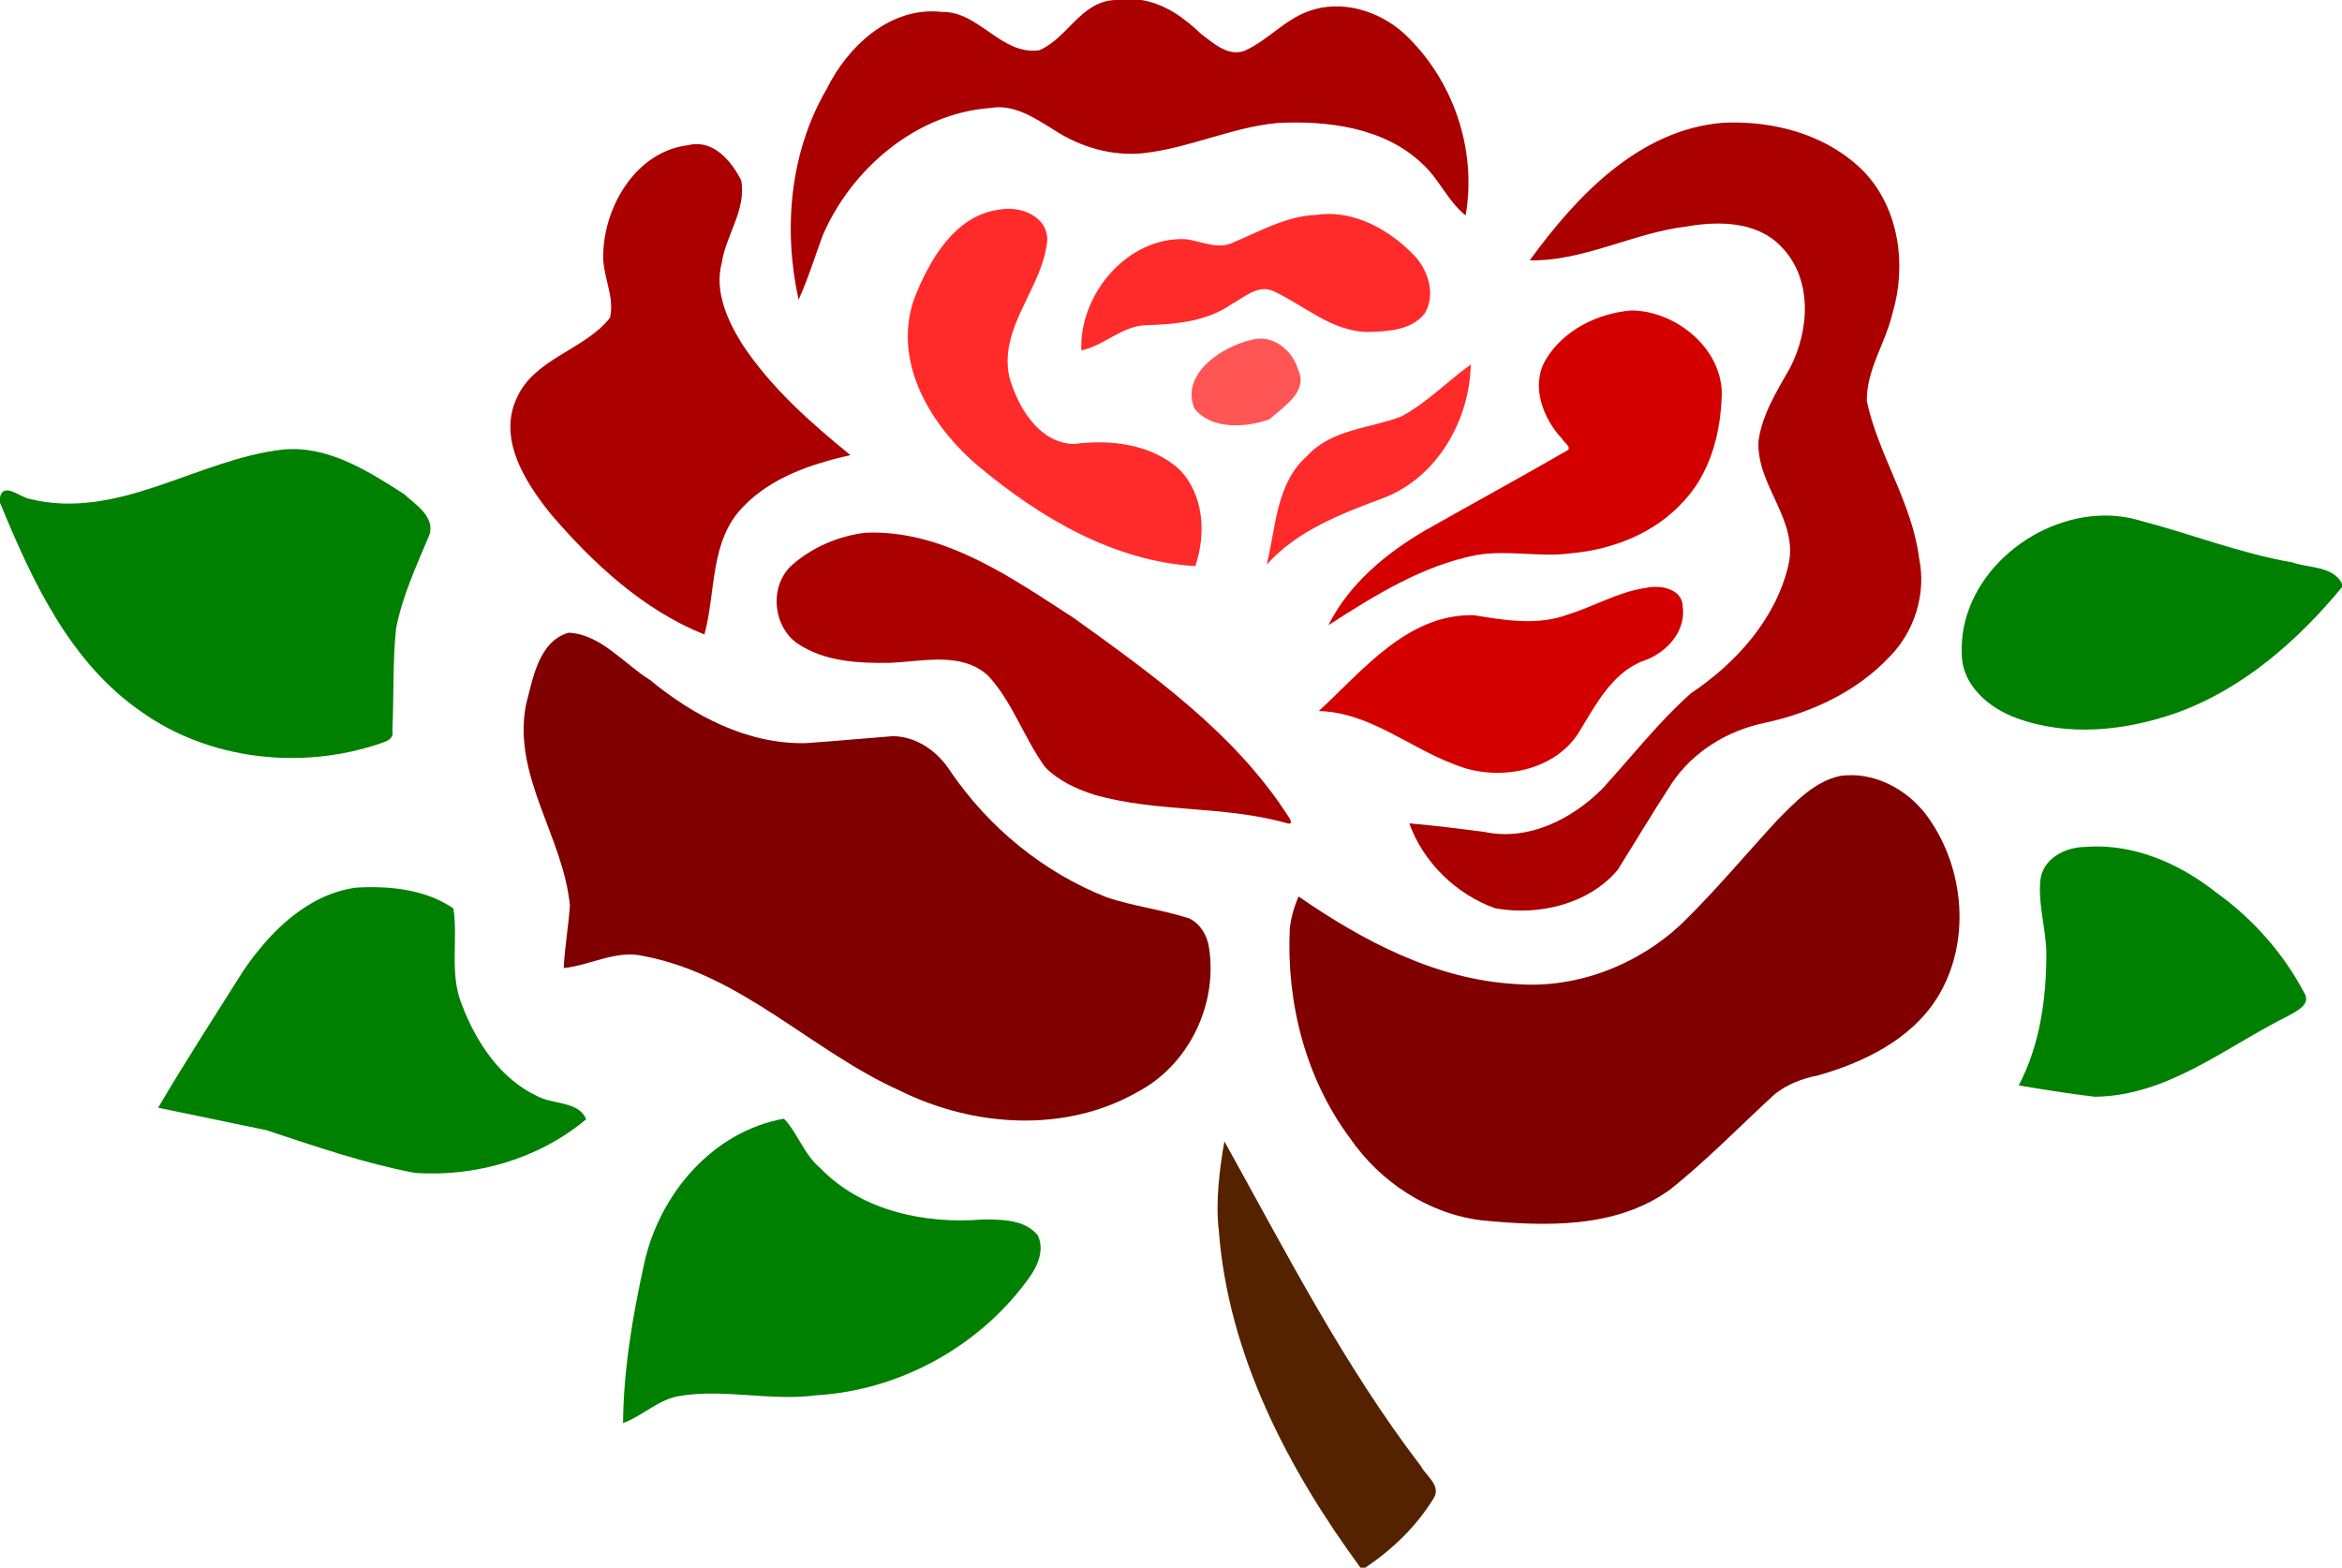
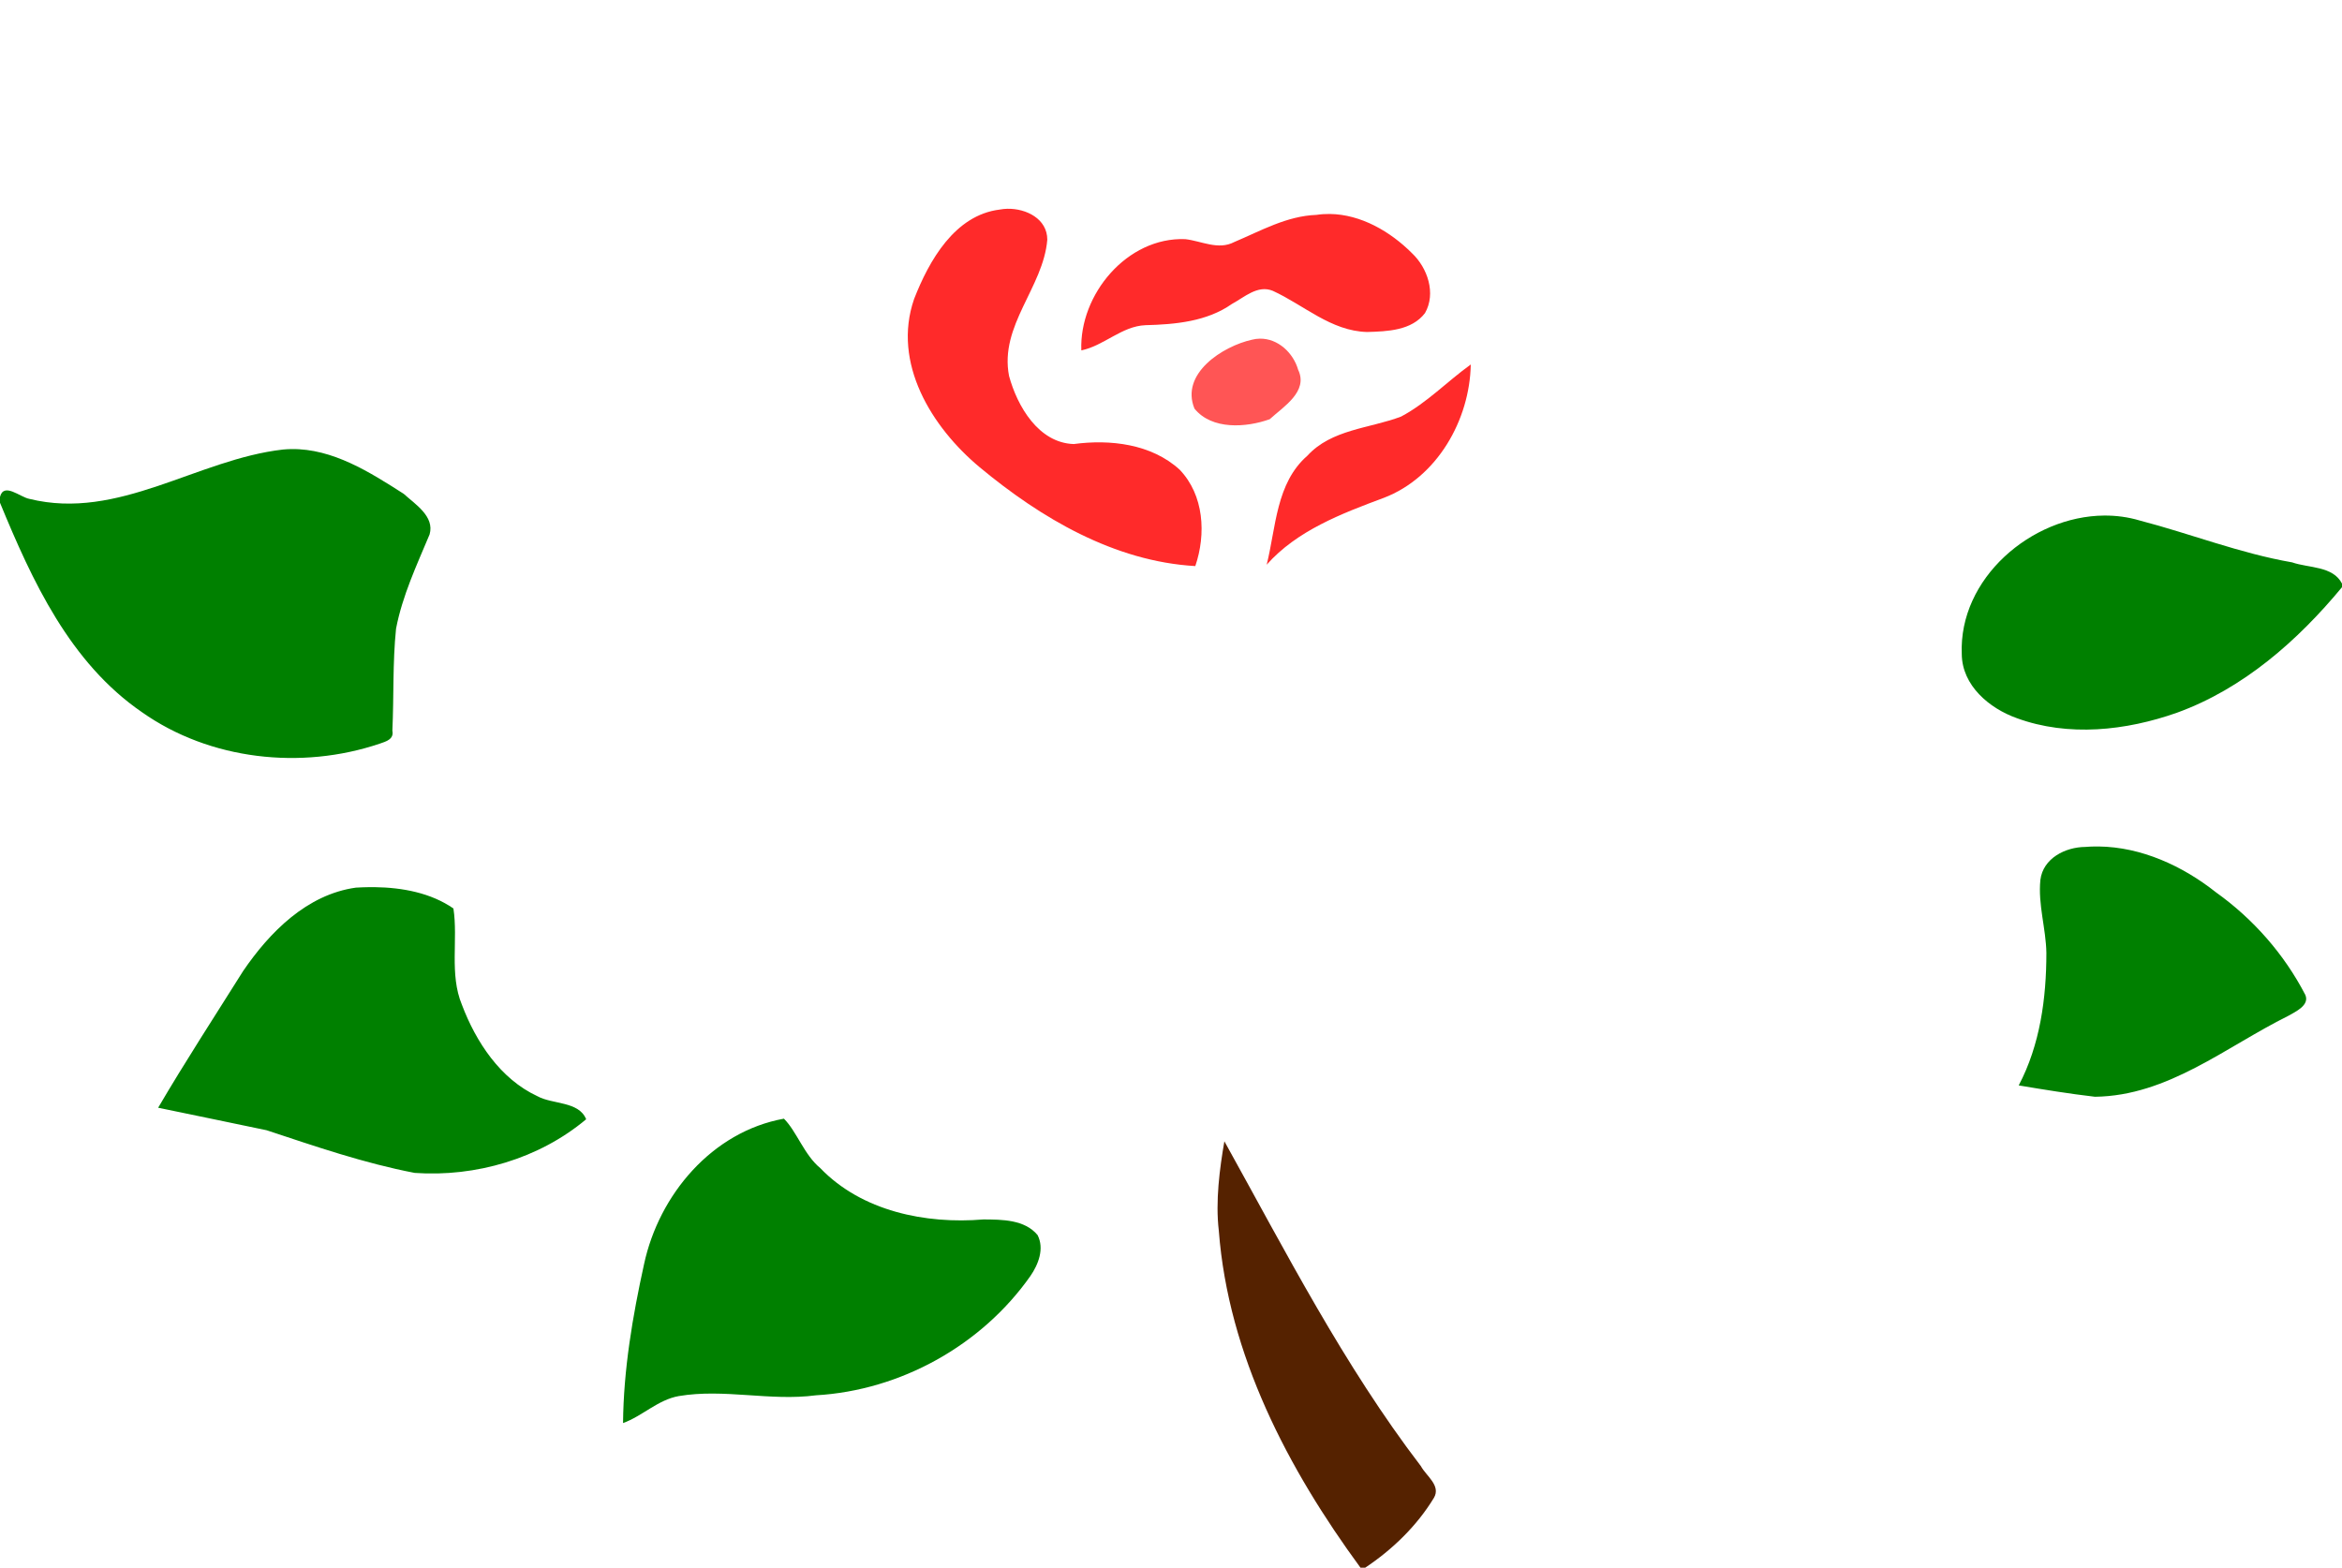
<svg xmlns="http://www.w3.org/2000/svg" width="1280pt" height="856.92pt" version="1.1" viewBox="0 0 1280 856.92">
-   <path transform="scale(.8)" d="m762.05 0c-23.61 0.763-32.57 26.029-51.97 34.316-26.13 3.727-41.08-26.775-66.79-26.191-35.03-3.861-64.12 23.444-78.62 52.84-25.17 43.225-29.68 95.745-19.09 143.78 6.53-14.26 11.07-29.31 16.53-43.98 19.61-45.49 63.79-83.229 114.33-86.973 16.39-2.909 30.55 6.931 43.72 15.029 17.98 11.754 39.71 18.124 61.25 15.804 31.08-3.48 59.89-17.553 91.07-20.579 34.45-1.805 73.21 2.971 99.28 27.919 11.44 10.37 17.48 25.66 29.54 35.26 7.9-45.37-8.73-93.528-42.46-124.7-17.2-15.365-42.77-23.076-64.99-14.825-16.51 5.881-28.05 20.264-43.98 27.151-11.15 3.735-21-5.424-29.18-11.547-11.5-11.026-24.91-20.794-41.03-23.299h-17.61zm422.05 83.693c-2.2 5e-3 -4.4 0.054-6.6 0.149-57.5 4.498-100.5 50.068-132.4 94.018 36.7 0.8 70.8-18.81 107.2-23.11 21.9-3.85 48.2-3.58 64.6 13.8 21.6 21.94 19.3 57.14 6 82.83-8.9 15.68-18.9 31.5-21.5 49.66-1.9 30.43 27.9 54.37 20.3 85.49-8.7 36.7-35.8 66.64-66.5 87.17-22.2 19.75-40.5 43.34-60.5 65.21-20.6 20.71-50.5 35.87-80.3 29.56-17.15-2.23-34.35-4.44-51.62-5.91 9.48 26.57 32.23 48.72 58.82 58.07 29.4 5.27 63.7-2.71 83.6-26.29 12.4-19.91 24.5-40.06 37.3-59.71 14.6-21.41 38.1-35.66 63.4-40.78 31.7-6.86 62.6-21.29 85-45.1 17.2-17.38 25.2-43.35 20.2-67.33-4.8-37.94-27.7-70.2-35.7-107.18-0.5-21.38 12.9-40.06 17.6-60.53 9.6-32.29 4.5-70.72-19.1-95.89-23.2-24.034-57.1-34.2-89.8-34.127zm-707.8 14.758c-1.96-0.026-3.99 0.208-6.08 0.744-34.91 4.045-56.89 40.485-58.06 73.245-1.18 15.18 8.08 29.57 4.58 44.66-17.63 22.35-51.5 27.49-63.8 55.01-12.9 28.16 6 57.52 23.24 78.98 28.96 33.84 63.21 65.64 105.05 82.45 8.04-29.26 3.48-64 26.55-87.37 19.27-20.09 46.73-29.24 73.22-35.21-27.35-22.23-54.2-46.02-73.82-75.6-10.15-16.28-19.23-36.09-14.14-55.63 2.9-19.17 17.02-36.54 13.33-56.52-5.83-11.61-16.33-24.576-30.07-24.759zm120.01 265.43c-1.66 0-3.31 0.04-4.98 0.11-18.47 2.21-36.57 9.95-50.52 22.34-15.42 14.17-12.94 41.83 4.29 53.54 18.2 12.13 41.11 13.34 62.3 13.04 22.4-0.77 49.25-8.06 67.64 8.75 16.81 18.12 24.5 42.65 38.97 62.47 9.2 9.48 21.61 15.07 34.03 19.03 42.4 11.98 87.56 7.24 129.99 18.98 6.33 2.25 3.4-2.48 1.93-4.63-36.4-56.43-92.29-96.36-146.02-135-41.53-26.92-86.35-58.65-137.63-58.63z" fill="#a00" />
-   <path transform="scale(.8)" d="m388.5 432.3c-20.59 5.94-24.42 31.36-29.15 49.16-9.46 48.65 25.52 90.31 29.99 137.23-0.97 14.28-3.54 28.43-4.22 42.75 18.45-1.91 36.16-12.8 55.05-8.1 66.59 12.63 114.59 65.03 174.8 91.95 50.16 24.82 112.88 29.08 162.44 0.68 34.87-18.51 54.61-59.67 48.56-98.46-1.16-8.27-5.84-16.27-13.5-19.99-18.46-6-37.92-8.24-56.34-14.39-43.29-17.04-80.74-47.78-106.86-86.19-8.59-13.42-23.11-23.95-39.53-23.93-19.83 1.53-39.65 3.4-59.48 4.77-39.66 0.74-76.36-18.57-106.21-43.2-17.87-11.08-33.74-31.3-55.55-32.28zm877.1 97.34c-2.9-0.05-5.8 0.13-8.7 0.56-17.6 3.94-30.6 17.98-42.8 30.29-21.5 23.36-41.9 47.81-64.6 70.07-30.1 28.65-72.2 45.17-114 41.8-54.51-3.04-104.3-29.39-148.35-59.83-3.04 6.96-5.16 14.35-6 21.91-2.42 50.35 10.69 102.27 41.02 143.05 20.57 30.05 53.61 51.83 90.03 56.33 43.5 4.16 91.8 5.87 129-21.2 25-19.99 47.4-43.07 70.9-64.7 8.6-7.03 19.2-11.1 30-13.11 31.2-8.96 63.2-24.4 81.1-52.66 23.5-37.32 19.3-88.32-6-123.69-11.7-16.53-31.2-28.42-51.6-28.82z" fill="#800000" />
  <path transform="scale(.8)" d="m688.25 142.65c-1.83 0.03-3.62 0.22-5.33 0.55-30.69 3.81-48.21 34.91-58.42 61.07-15.2 43.84 12.07 87.72 44.8 114.99 41.73 34.7 91.94 64.34 147.3 67.52 7.47-21.86 5.98-48.51-10.69-65.87-19.25-17.61-47.46-20.86-72.33-17.51-24.07-0.74-38.62-25.87-44.23-46.56-6.66-34.51 23.45-60.41 26.14-93.09-0.03-14.28-14.46-21.35-27.24-21.1zm220.23 3.55c-3.03-0.03-6.08 0.16-9.15 0.62-20.27 0.75-37.93 10.88-56.11 18.55-10.97 5.76-22.39-0.73-33.51-1.97-39.68-1.53-72.44 37.8-70.97 75.99 15.38-3.09 27.61-16.57 43.8-17.2 20.29-0.51 41.96-2.47 59.06-14.5 8.51-4.57 17.62-13.26 27.96-8.97 21.3 9.74 39.71 27.48 64.4 28.12 13.85-0.4 30.4-0.94 39.56-12.91 7.7-13.46 1.76-30.91-8.91-40.96-14.74-14.77-34.89-26.51-56.13-26.77zm96.32 102.84c-16.12 11.57-30.03 26.27-47.67 35.62-21.48 8.12-47.45 8.64-63.95 26.7-21.48 18.75-21.41 48.89-27.81 74.48 20.72-23.37 51.15-34.92 79.97-45.66 36.6-13.98 58.76-53.35 59.46-91.14z" fill="#ff2a2a" />
-   <path transform="scale(.8)" d="m1114.5 212.14c-23 1.82-46.7 13.49-58.6 33.81-10.4 17.92-1.6 40.21 11.5 54.16 1 2.14 7.1 5.9 2.9 7.9-32.1 18.54-64.8 36.32-97.09 54.65-26.62 15.64-51.67 36.42-65.65 64.51 31.34-20.2 63.96-40.64 101.04-47.93 21.6-3.71 43.6 1.76 65.2-1.26 28.6-2.59 57.2-14 76.6-35.68 17.2-18.41 24.5-43.97 25.7-68.68 3.1-33.44-30-61.31-61.6-61.48zm17.1 188.83c-0.6-0.01-1.2-0.01-1.7 0-2.1 0.07-4.2 0.34-5.9 0.78-18.5 2.73-34.8 12.53-52.4 17.97-20.9 7.93-43.1 4.16-64.5 0.65-45.35-1.25-76.12 37.85-106.14 65.46 34.73 0.88 61.81 25.1 93.09 36.61 29.25 12.13 69.55 4.82 85.95-24.27 10.7-17.68 21.6-37.99 41.7-46.28 15.8-4.89 30.3-19.89 27.9-37.36-0.1-9.59-9.4-13.36-18-13.56z" fill="#d40000" />
  <path d="m688.57 185.11c-1.404 0.021-2.837 0.206-4.286 0.572-16.047 3.556-39.334 18.539-31.455 37.675 9.517 11.751 28.33 10.38 41.116 5.797 7.477-6.845 21.247-15.135 15.551-27.022-2.678-9.333-11.096-17.171-20.926-17.021z" fill="#f55" />
  <path transform="scale(.8)" d="m199.04 306.84c-1.89 0.03-3.79 0.13-5.7 0.31-58.69 6.66-112.35 48.76-173.24 33.72-6.353-1.13-17.505-11.56-20.1-1.36v4.01c22.043 53.47 47.731 109.26 96.988 143.1 46.442 32.76 108.9 39.54 162.33 21.53 4.15-1.46 10-2.92 8.74-8.89 1.07-23.21 0.13-46.56 2.51-69.69 4.3-22.51 14.14-43.43 22.93-64.44 3.53-12.32-9.94-20.66-17.69-27.71-23.07-14.76-48.48-30.99-76.77-30.58zm1238.5 45.42c-49.8 0.38-99.5 43-97.3 94.72 0.2 21.41 18.8 37.01 37.6 43.71 35.2 12.92 74.6 8.57 109.4-3.71 45.3-16.43 82.5-49.21 112.8-85.81v-2.37c-6.3-12.24-22.8-10.58-34.1-14.55-35.7-6.2-69.3-19.53-104.2-28.63-7.9-2.35-16.1-3.42-24.2-3.36zm-6.1 226.11c-2.3 0.02-4.6 0.12-6.8 0.31-13.6 0.09-28.9 7.74-30.7 22.56-1.7 16.73 3.8 33.1 4.1 49.8 0 30.98-4.3 62.9-18.9 90.58 17.3 2.89 34.7 5.73 52.1 7.76 50-0.65 89.3-34.1 132-55.25 4.9-2.84 14.8-7.22 11.7-14.36-14.4-27.8-35.6-51.94-61.1-70.12-22.7-17.99-50.9-30.93-80.1-31.28-0.8-0.01-1.5-0.01-2.3 0zm-1178.7 27.78c-3.25 0.03-6.47 0.15-9.63 0.34-33.39 4.67-58.85 30.34-77.02 57-19.48 31.03-39.55 61.82-58.05 93.38 24.68 5.19 49.42 10.14 74.09 15.38 33.32 11.03 66.68 22.55 101.23 29.16 41.66 2.89 84.89-9.66 117.09-36.66-4.99-12.43-23.02-10.05-33.33-15.77-25.33-11.77-41.94-37.05-51.56-62.48-8.66-20.9-2.53-44.44-5.79-65.77-15.44-10.69-34.94-14.32-53.78-14.57-1.09-0.01-2.17-0.01-3.25-0.01zm282.82 158.2c-49.09 8.86-85.38 51.97-95.56 99.42-7.84 35.61-14.03 72.13-14.35 108.57 13.26-4.81 23.85-15.95 38.08-18.45 31.11-5.24 62.5 3.62 93.71-0.53 57.85-3.34 113.18-34.13 146.49-81.49 5.5-7.96 9.65-18.71 4.93-27.97-8.8-10.67-24.35-10.62-36.98-10.7-39.46 3.31-83.14-5.58-111.49-35.08-10.94-8.97-16.09-25.04-24.83-33.77z" fill="#008000" />
  <path d="m669.18 623.84c-2.571 14.761-4.964 32.811-3.046 48.887 5.179 67.915 37.789 130.16 77.432 184.2h2.564c14.876-9.912 28.258-22.848 37.56-38.184 3.986-6.723-4.26-12.003-7.083-17.29-42.157-55.115-74.013-117.42-107.43-177.61z" fill="#520" />
</svg>